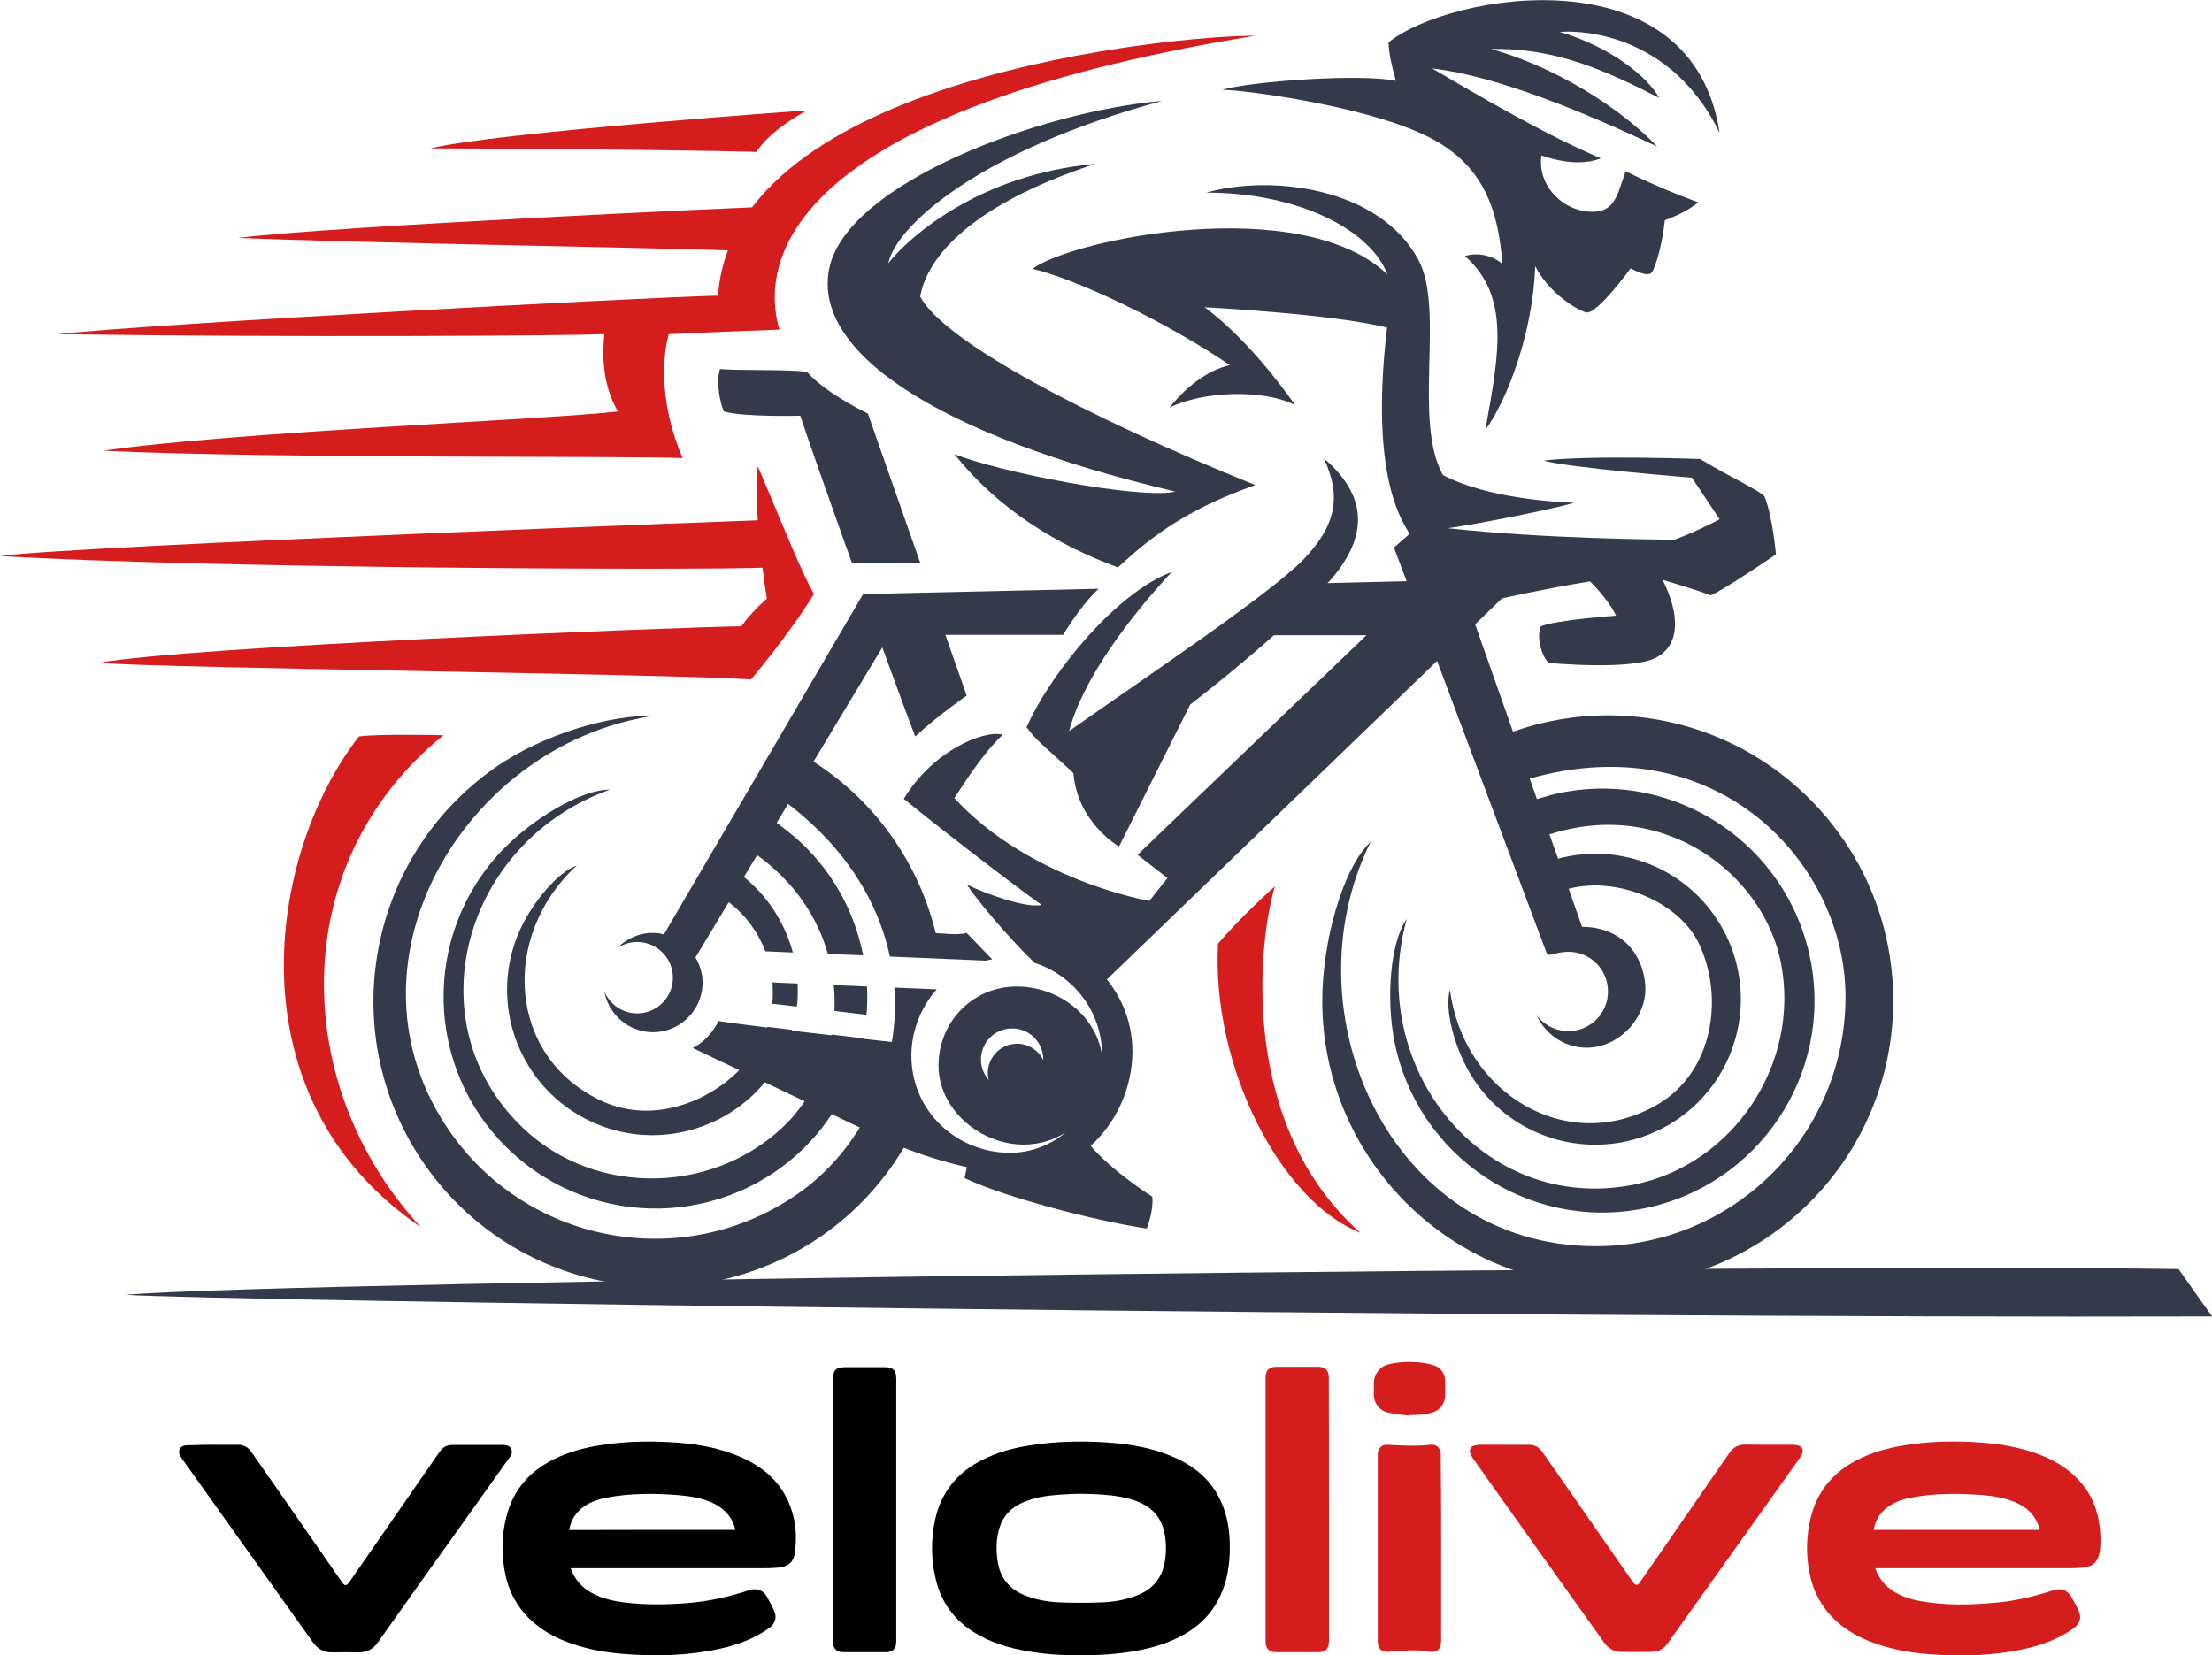
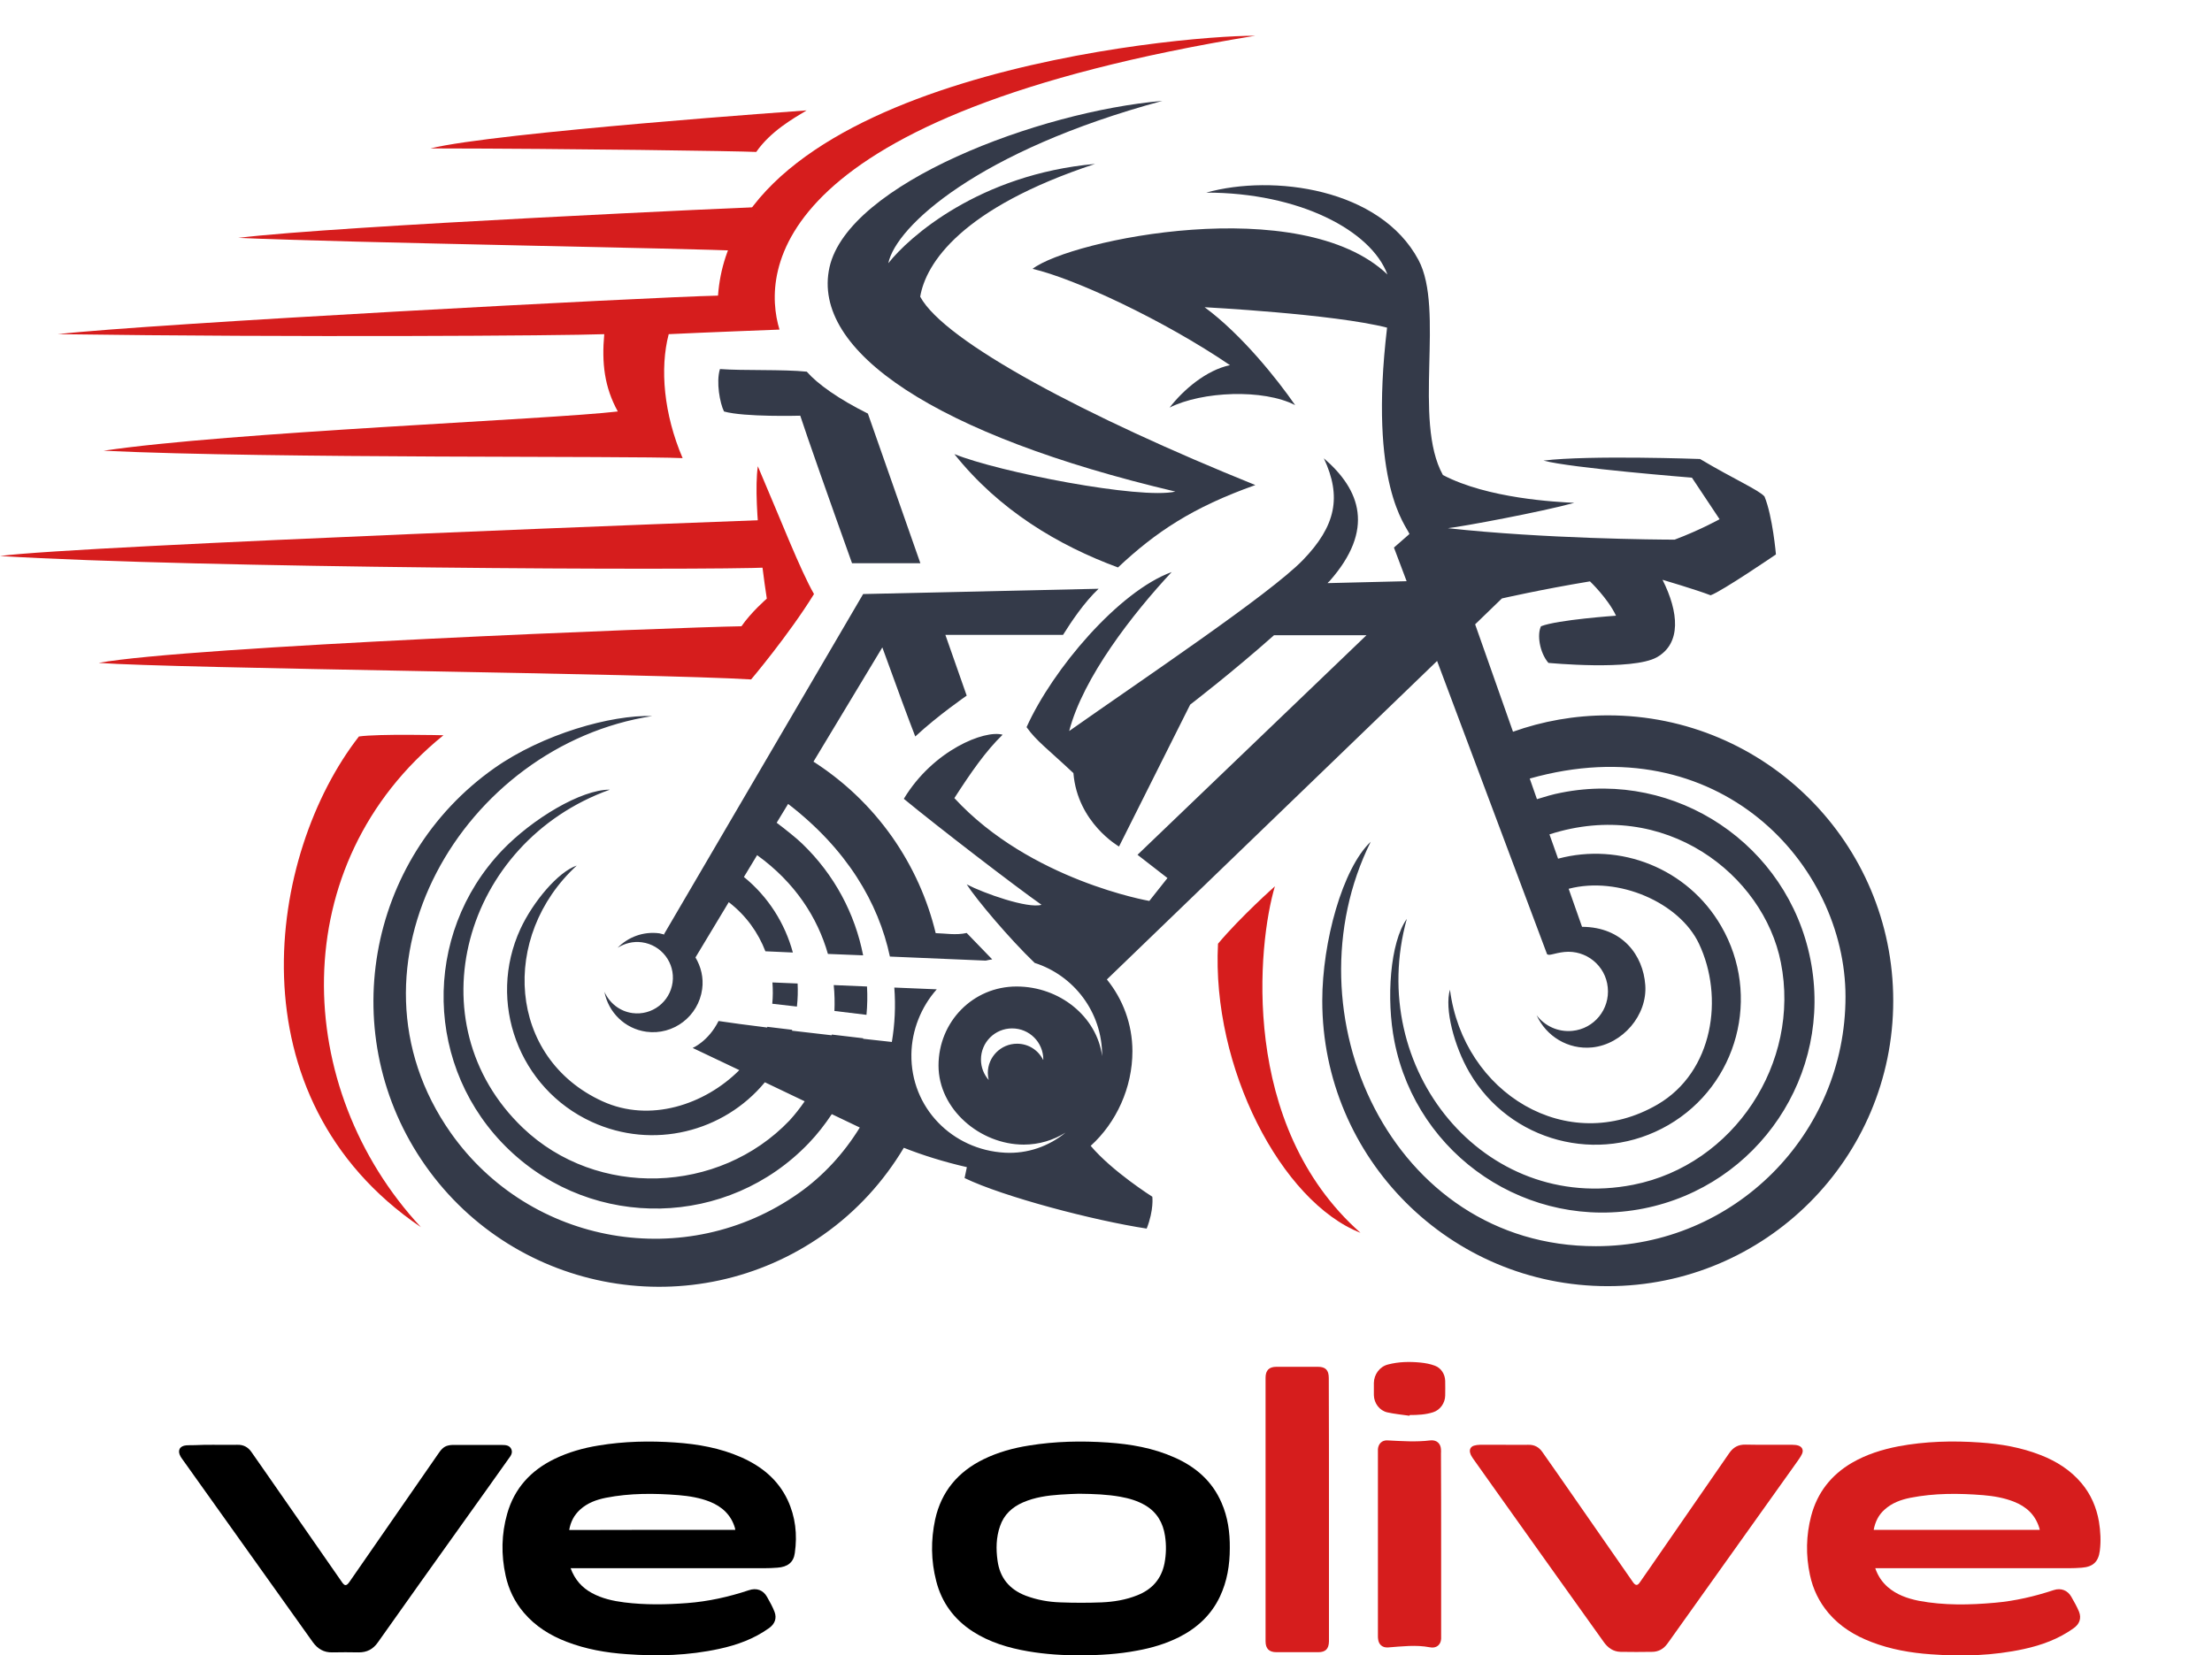
<svg xmlns="http://www.w3.org/2000/svg" version="1.1" id="Layer_1" x="0px" y="0px" viewBox="0 0 125.6 94.02" style="enable-background:new 0 0 125.6 94.02;" xml:space="preserve">
  <style type="text/css">
	.st0{fill:#D61D1D;}
	.st1{fill:#343A49;}
</style>
  <g>
    <g>
      <path class="st0" d="M69.16,53.6c1.29-1.54,3.23-3.26,3.23-3.26c-0.97,3.24-2.04,13.57,4.86,19.68    C72.76,68.26,68.79,60.64,69.16,53.6z" />
      <path class="st0" d="M20.38,41.83c1.11-0.16,4.8-0.07,4.8-0.07c-9.06,7.33-8.6,20.06-1.28,27.94    C13.06,62.34,15.19,48.49,20.38,41.83z" />
      <path class="st0" d="M43.03,26.48c1.31,3.06,2.41,5.9,3.19,7.26c-1.44,2.33-3.57,4.85-3.57,4.85c-5.51-0.34-32.79-0.62-37.05-0.94    c5.05-0.93,32.75-2.02,36.5-2.08c0.56-0.81,1.44-1.57,1.44-1.57S42.71,28.77,43.03,26.48z" />
      <path class="st0" d="M43.26,29.54c0,0-38.77,1.44-43.26,2.04c11.3,0.69,39.79,0.83,43.72,0.65C43.68,31.3,43.26,29.54,43.26,29.54    z" />
      <path class="st0" d="M35.08,23.37c-3.89,0.46-22.07,1.17-29.2,2.23c9.73,0.46,29.92,0.28,32.88,0.42c-1.07-2.5-1.3-5.09-0.79-7.04    c1.81-0.09,6.29-0.26,6.29-0.26c-1.01-3.34-0.55-12.19,27.01-16.69c-4.63-0.01-29.62,2.35-30.5,14.76    c-3.98,0.09-32.16,1.59-37.49,2.19c13.48,0.19,28.67,0.09,31.03,0C34.16,20.62,34.32,21.99,35.08,23.37z" />
      <path class="st0" d="M45.8,6.27c0,0-17.68,1.25-21.36,2.16c8.1,0.01,17.45,0.15,18.5,0.2C43.76,7.45,45.03,6.74,45.8,6.27z" />
      <path class="st0" d="M43.26,11.75c-0.23,0-24.13,1.07-29.73,1.76c6.11,0.28,26.17,0.6,28.48,0.74    C42.66,13.24,42.84,12.4,43.26,11.75z" />
    </g>
    <g>
-       <path class="st1" d="M7.13,73.54c8.97-0.78,95.27-1.79,116.57-1.46c0.78,1.12,1.91,2.69,1.91,2.69    C85.47,74.89,11.72,73.88,7.13,73.54z" />
      <g>
-         <path class="st1" d="M85.31,15c-0.32-0.32-1.16-0.74-2.13-0.46c2.57,2.27,1.95,5.52,1.16,9.87c1.17-1.56,2.7-5.42,2.83-9.3     c0.74,1.48,2.27,2.44,2.87,2.63c0.6,0.19,2.55-2.5,2.55-2.5s0.97,0.56,1.2,0.23c0.23-0.32,0.6-1.62,0.74-2.96     c0.19-0.09,1.11-0.37,1.9-1.02c0,0-1.9-0.66-4.12-1.76c-0.5,1.3-0.56,2.57-2.41,2.25c-1.25-0.21-2.6-1.45-2.38-3.15     c1.43,0.49,2.57,0.49,3.38,0.16c-3.08-1.29-7.01-3.59-9.57-5.1c3.66,0.42,8.63,2.49,12.76,4.43c-1.34-1.44-4.79-4.2-9.42-5.54     c3.6-0.06,6.36,1.15,9.54,2.78c-0.69-1.25-2.83-2.92-5.65-3.75c2.41-0.14,6.72,0.85,9.08,5.74c-1.56-10.35-15.41-7.9-18.8-5.14     c0.04,0.7,0.14,1.16,0.42,2.18c-2.04-0.42-8.22,0.03-9.87,0.51c1.11,0,7.69,0.83,11.35,2.5C84.39,9.25,85.08,12.13,85.31,15z" />
        <path class="st1" d="M66.74,27.92c-1.99,0.46-10.05-1.11-12.55-2.13c2.55,3.2,5.91,5.19,9.29,6.44c2.13-2,4.22-3.41,7.8-4.68     c-9.56-3.86-17.66-8.14-19.03-10.7c0.32-1.89,2.32-5.03,9.93-7.54c-6.57,0.59-10.58,4.16-11.74,5.64     c0.42-2.08,5.09-6.39,15.56-9.22c-6.99,0.6-17.83,4.68-18.9,9.45C46.04,19.95,53.17,24.72,66.74,27.92z" />
        <path class="st1" d="M91.3,40.63c-1.89,0-3.71,0.33-5.39,0.93l-2.15-6.1l1.52-1.47c0,0,2.22-0.51,5-0.97c0,0,1.02,0.97,1.48,1.95     c0,0-3.33,0.23-4.26,0.6c-0.23,0.46-0.09,1.48,0.42,2.08c0,0,4.77,0.46,6.16-0.32c1.39-0.79,1.25-2.55,0.32-4.4     c0,0,1.9,0.56,2.73,0.88c0.65-0.23,3.71-2.32,3.71-2.32s-0.19-2.18-0.65-3.29c-0.32-0.37-1.71-0.97-3.66-2.13     c0,0-6.3-0.23-8.89,0.09c1.53,0.42,8.43,0.97,8.43,0.97l1.57,2.36c0,0-1.07,0.6-2.55,1.16c-0.97,0-7.41-0.05-12.88-0.65     c0.83-0.09,5.33-0.93,7.18-1.44c-1.02-0.05-4.91-0.24-7.46-1.58c-1.72-3.1,0.12-9.41-1.39-12.22c-2.17-4.06-8.25-4.88-12.05-3.82     c5.28,0,9.36,2.15,10.29,4.65c-4.91-4.68-17.97-1.99-20.15-0.32c2.41,0.56,7.46,2.92,11.21,5.47c-1.34,0.28-2.64,1.39-3.43,2.41     c1.85-0.93,5.33-1.07,7.13-0.14c-1.02-1.48-3.06-4.03-5.14-5.56c0,0,7.32,0.38,10.36,1.16c-1.06,8.95,1.1,11.25,1.27,11.72     l-0.88,0.77l0.72,1.91l-4.49,0.11c0.03-0.04,0.07-0.08,0.11-0.11c2.59-2.93,1.76-5.19-0.32-6.98c1.02,2.18,0.69,3.84-1.2,5.79     c-1.9,1.95-9.09,6.76-13.26,9.7c0.79-3.04,3.6-6.65,5.82-9.03c-3.01,1.1-6.76,5.52-8.24,8.81c0.56,0.79,1.18,1.22,2.66,2.61     c0.23,2.83,2.59,4.17,2.59,4.17l4.04-8.06c0,0,2.4-1.84,4.76-3.94h5.25L64.59,48.55l1.7,1.32l-1.03,1.3c0,0-6.76-1.16-11.07-5.84     c0.93-1.44,1.77-2.66,2.74-3.6c-1.01-0.29-3.94,0.87-5.61,3.64c1.9,1.57,6.39,5.02,7.82,6.02c-0.78,0.23-3.27-0.65-4.25-1.16     c0.55,0.86,2.44,3.1,3.86,4.46c2.22,0.71,3.83,2.79,3.83,5.25c0,0.01,0,0.03,0,0.04c-0.3-2.23-2.4-3.95-4.86-3.95     c-2.48,0-4.43,2.01-4.43,4.49c0,2.48,2.36,4.49,4.84,4.49c0.87,0,1.68-0.25,2.37-0.68c-0.94,0.77-2.14,1.21-3.44,1.14     c-2.98-0.16-5.36-2.55-5.31-5.6c0.02-1.35,0.55-2.68,1.44-3.68l-2.41-0.1c0.08,1.05,0.03,2.08-0.14,3.09     c-0.37-0.04-0.94-0.1-1.63-0.18c0-0.01,0-0.02,0-0.03l-1.78-0.21c0,0.01,0,0.03-0.01,0.04c-0.73-0.08-1.49-0.17-2.25-0.26     c0-0.02,0.01-0.03,0.01-0.05l-1.41-0.17c0,0.01-0.01,0.03-0.01,0.04c-1.12-0.14-2.12-0.27-2.76-0.37     c-0.58,1.16-1.47,1.53-1.47,1.53l2.65,1.26c-1.97,1.97-5.08,3-7.77,1.77c-5.39-2.46-5.83-9.38-1.46-13.39     c-1.06,0.36-2.48,2.05-3.2,3.6c-1.91,4.15-0.09,9.06,4.05,10.96c3.48,1.6,7.5,0.57,9.83-2.25l2.26,1.08     c-0.26,0.38-0.55,0.75-0.86,1.09c-4.01,4.2-10.94,4.43-15.14,0.42c-6.24-5.96-3.39-16.23,4.94-19.21     c-1.63-0.01-4.39,1.65-6.11,3.44c-4.59,4.81-4.42,12.43,0.39,17.02c4.81,4.59,12.43,4.42,17.02-0.39     c0.49-0.51,0.92-1.07,1.3-1.64l1.59,0.76c-0.91,1.48-2.09,2.76-3.47,3.73c-6.4,4.51-15.24,2.97-19.75-3.42     c-6.69-9.5,0.7-22.03,11.44-23.68c-2.35-0.08-6.23,1.03-8.96,2.95c-7.32,5.16-9.07,15.27-3.92,22.59     c5.16,7.32,15.27,9.07,22.59,3.92c1.92-1.35,3.44-3.05,4.57-4.94c1.03,0.41,2.3,0.81,3.58,1.1c-0.05,0.25-0.1,0.5-0.13,0.62     c2.22,1.07,7.33,2.41,10.34,2.87c0.42-1.07,0.32-1.81,0.32-1.81s-2.28-1.44-3.5-2.89c1.46-1.32,2.37-3.31,2.37-5.37     c0-1.55-0.55-2.97-1.45-4.08l18.75-18.09l6.25,16.67l0.02-0.01c0.08,0.1,0.4-0.07,0.95-0.13c1.24-0.13,2.35,0.77,2.47,2.01     c0.13,1.24-0.77,2.35-2.01,2.47c-0.82,0.08-1.57-0.28-2.03-0.89c0.54,1.19,1.78,1.97,3.16,1.83c1.72-0.18,3.14-1.83,3.01-3.55     c-0.12-1.67-1.28-3.29-3.59-3.3l-0.76-2.16c2.83-0.74,6.3,0.79,7.4,3.12c1.43,3.02,0.83,7.27-2.35,9.13     c-5.12,2.98-11.03-0.64-11.79-6.52c-0.32,1.08,0.24,3.21,1.1,4.69c2.29,3.95,7.35,5.29,11.3,3c3.95-2.29,5.29-7.35,3-11.3     c-1.91-3.3-5.75-4.77-9.26-3.83l-0.49-1.38c6.55-2.11,12.16,2.29,13.14,7.28c1.13,5.7-2.67,11.49-8.38,12.62     c-8.46,1.67-15.22-6.57-12.86-15.1c-0.95,1.33-1.18,4.54-0.7,6.97c1.29,6.52,7.62,10.77,14.14,9.48     c6.52-1.29,10.77-7.62,9.48-14.14c-1.29-6.52-7.62-10.77-14.14-9.48c-0.48,0.09-0.94,0.23-1.39,0.37l-0.41-1.17     c10.71-3.03,17.93,4.87,17.93,12.39c0,7.83-6.34,14.17-14.17,14.17C78.99,70.8,73,57.54,77.83,47.81     c-1.6,1.51-2.75,5.69-2.75,9.03c0,8.95,7.26,16.21,16.21,16.21s16.21-7.26,16.21-16.21S100.25,40.63,91.3,40.63z M59.23,60.2     c-0.27-0.55-0.83-0.92-1.48-0.92c-0.92,0-1.66,0.75-1.66,1.66c0,0.14,0.02,0.27,0.05,0.4c-0.27-0.31-0.44-0.71-0.44-1.16     c0-0.98,0.79-1.77,1.77-1.77s1.77,0.79,1.77,1.77C59.23,60.19,59.23,60.2,59.23,60.2z" />
        <path class="st1" d="M36.45,53.52c1.11,0.15,1.89,1.17,1.74,2.28c-0.15,1.11-1.17,1.89-2.28,1.74c-0.73-0.1-1.31-0.58-1.59-1.21     c0.22,1.16,1.15,2.1,2.38,2.27c1.54,0.21,2.96-0.88,3.17-2.42c0.09-0.65-0.07-1.28-0.38-1.8l1.89-3.14     c1,0.77,1.68,1.75,2.08,2.79l1.56,0.07c-0.45-1.66-1.4-3.17-2.78-4.29l0.75-1.24c2.15,1.55,3.43,3.54,4.02,5.61l2,0.08     c-0.46-2.35-1.62-4.58-3.48-6.36c-0.31-0.3-0.95-0.81-1.43-1.17l0.65-1.07c3.33,2.56,5.13,5.61,5.78,8.67l5.44,0.23     c0.12-0.03,0.24-0.05,0.37-0.07c-0.26-0.27-1.2-1.24-1.45-1.5c-0.61,0.14-1.24,0.02-1.76,0.01c-0.46-1.91-1.28-3.76-2.47-5.46     c-1.24-1.76-2.76-3.18-4.47-4.28l3.91-6.49c0.81,2.24,1.51,4.14,1.87,5.06c1.29-1.2,2.92-2.32,2.92-2.32l-1.21-3.45h6.68     c0.45-0.72,1.2-1.85,2.02-2.62l-13.37,0.3l-11.3,19.31l0.02,0.03c-0.1-0.02-0.19-0.05-0.29-0.07c-0.91-0.12-1.77,0.21-2.37,0.82     C35.47,53.58,35.95,53.45,36.45,53.52z" />
        <path class="st1" d="M45.44,23.61c0.38,1.17,1.62,4.69,2.94,8.38h3.88l-2.98-8.5c-1.67-0.83-2.86-1.68-3.47-2.38     c-1.34-0.14-3.63-0.05-4.93-0.15c-0.23,0.74,0,1.95,0.23,2.41C42.26,23.7,45.44,23.61,45.44,23.61z" />
        <path class="st1" d="M49.2,57.64c0.05-0.54,0.06-1.07,0.03-1.61l-1.89-0.08c0.05,0.49,0.06,0.99,0.04,1.47L49.2,57.64z" />
        <path class="st1" d="M45.25,57.17c0.05-0.44,0.06-0.88,0.04-1.31l-1.43-0.06c0.03,0.41,0.03,0.81-0.01,1.21L45.25,57.17z" />
      </g>
    </g>
  </g>
  <path d="M32.4,89.07c0.24,0.65,0.64,1.1,1.21,1.41c0.57,0.31,1.2,0.45,1.83,0.53c1.19,0.15,2.38,0.13,3.57,0.04  c1.2-0.09,2.37-0.35,3.51-0.73c0.44-0.15,0.82-0.01,1.04,0.39c0.15,0.27,0.31,0.55,0.42,0.84c0.14,0.37,0.01,0.69-0.31,0.92  c-0.85,0.61-1.81,0.96-2.83,1.18c-1.74,0.38-3.5,0.43-5.27,0.3c-1.16-0.08-2.3-0.28-3.39-0.7c-0.94-0.36-1.78-0.88-2.44-1.66  c-0.52-0.61-0.86-1.32-1.03-2.1c-0.26-1.18-0.24-2.36,0.09-3.52c0.41-1.44,1.34-2.45,2.67-3.1c0.8-0.39,1.65-0.63,2.52-0.77  c1.44-0.24,2.9-0.27,4.35-0.17c1.29,0.09,2.55,0.31,3.75,0.84c1.15,0.51,2.08,1.26,2.63,2.42c0.45,0.96,0.56,1.97,0.41,3.02  c-0.07,0.53-0.41,0.79-0.99,0.83c-0.26,0.02-0.51,0.03-0.77,0.03c-3.58,0-7.16,0-10.74,0C32.56,89.07,32.5,89.07,32.4,89.07z   M41.75,86.89c-0.01-0.05-0.01-0.08-0.02-0.11c-0.22-0.74-0.73-1.21-1.43-1.49c-0.56-0.22-1.16-0.32-1.76-0.37  c-1.38-0.11-2.77-0.12-4.14,0.15c-0.54,0.11-1.04,0.29-1.46,0.67c-0.34,0.31-0.54,0.69-0.62,1.16  C35.46,86.89,38.59,86.89,41.75,86.89z" />
  <path class="st0" d="M106.48,89.07c0.15,0.44,0.39,0.79,0.71,1.07c0.51,0.44,1.12,0.65,1.76,0.78c1.44,0.27,2.89,0.24,4.33,0.11  c1.14-0.1,2.25-0.36,3.34-0.72c0.4-0.13,0.78,0.01,0.99,0.38c0.16,0.28,0.32,0.56,0.44,0.85c0.15,0.38,0.02,0.71-0.31,0.94  c-0.85,0.61-1.81,0.96-2.82,1.18c-1.74,0.38-3.5,0.43-5.27,0.3c-1.16-0.08-2.3-0.28-3.39-0.7c-0.94-0.36-1.78-0.87-2.44-1.65  c-0.53-0.63-0.88-1.35-1.05-2.16c-0.24-1.12-0.22-2.24,0.07-3.35c0.35-1.33,1.14-2.33,2.32-3.02c0.81-0.47,1.7-0.75,2.62-0.93  c1.54-0.29,3.1-0.33,4.66-0.22c1.17,0.08,2.32,0.28,3.42,0.71c0.9,0.35,1.7,0.85,2.33,1.6c0.53,0.63,0.85,1.37,0.99,2.18  c0.09,0.55,0.12,1.11,0.05,1.66c-0.08,0.62-0.38,0.91-1.02,0.96c-0.25,0.02-0.5,0.03-0.75,0.03c-3.58,0-7.16,0-10.74,0  C106.65,89.07,106.58,89.07,106.48,89.07z M106.39,86.89c3.15,0,6.28,0,9.43,0c-0.01-0.05-0.02-0.09-0.03-0.12  c-0.23-0.74-0.73-1.2-1.44-1.48c-0.56-0.22-1.15-0.32-1.74-0.37c-1.39-0.11-2.77-0.12-4.14,0.15c-0.54,0.11-1.04,0.29-1.46,0.67  C106.67,86.04,106.48,86.42,106.39,86.89z" />
  <path d="M61.38,94.02c-1.01,0-2.01-0.06-3-0.23c-1.11-0.19-2.19-0.51-3.15-1.13c-1.06-0.69-1.76-1.64-2.07-2.86  c-0.3-1.16-0.31-2.33-0.06-3.5c0.35-1.59,1.3-2.71,2.75-3.42c0.82-0.4,1.69-0.64,2.59-0.78c1.48-0.24,2.96-0.27,4.45-0.17  c1.31,0.09,2.59,0.31,3.8,0.85c1.2,0.53,2.14,1.34,2.67,2.57c0.36,0.82,0.48,1.69,0.47,2.58c0,0.96-0.15,1.88-0.56,2.75  c-0.49,1.04-1.29,1.78-2.31,2.3c-0.76,0.38-1.56,0.62-2.4,0.77C63.52,93.95,62.45,94.01,61.38,94.02z M61.26,84.84  c-0.27,0.01-0.67,0.02-1.07,0.05c-0.72,0.05-1.43,0.15-2.1,0.44c-0.62,0.27-1.09,0.7-1.31,1.36c-0.22,0.63-0.23,1.29-0.14,1.94  c0.13,0.98,0.67,1.64,1.6,2c0.64,0.24,1.3,0.36,1.98,0.38c0.78,0.03,1.56,0.03,2.33,0c0.69-0.03,1.37-0.14,2.02-0.4  c0.84-0.33,1.37-0.92,1.55-1.81c0.1-0.52,0.11-1.05,0.03-1.57c-0.11-0.73-0.45-1.33-1.1-1.72c-0.45-0.27-0.94-0.41-1.44-0.5  C62.88,84.88,62.14,84.85,61.26,84.84z" />
  <path d="M12.12,82.06c0.45,0,0.91,0.01,1.36,0c0.34-0.01,0.6,0.13,0.79,0.4c0.3,0.43,0.6,0.86,0.9,1.29  c1.41,2.03,2.83,4.07,4.24,6.1c0.16,0.24,0.26,0.24,0.43,0c1.68-2.42,3.35-4.84,5.03-7.26c0.15-0.22,0.3-0.43,0.58-0.49  c0.08-0.02,0.16-0.03,0.23-0.03c0.94,0,1.88,0,2.83,0c0.21,0,0.42,0.02,0.52,0.23c0.1,0.22-0.03,0.39-0.15,0.55  c-0.86,1.22-1.73,2.43-2.6,3.65c-1.61,2.26-3.23,4.52-4.83,6.79c-0.27,0.38-0.61,0.56-1.08,0.56c-0.5-0.01-1.01-0.01-1.51,0  c-0.47,0.01-0.82-0.2-1.09-0.57c-2.47-3.46-4.93-6.92-7.4-10.38c-0.04-0.06-0.09-0.12-0.12-0.18c-0.19-0.33-0.05-0.6,0.33-0.63  c0.16-0.01,0.32-0.01,0.47-0.01C11.41,82.06,11.77,82.06,12.12,82.06z" />
  <path class="st0" d="M85.43,82.06c0.45,0,0.9,0.01,1.35,0c0.34-0.01,0.6,0.13,0.79,0.4c0.3,0.42,0.59,0.85,0.89,1.27  c1.41,2.03,2.83,4.07,4.24,6.1c0.02,0.02,0.03,0.05,0.05,0.07c0.13,0.16,0.23,0.16,0.35-0.01c0.22-0.31,0.43-0.61,0.64-0.92  c1.48-2.15,2.97-4.29,4.45-6.44c0.23-0.33,0.51-0.49,0.93-0.48c0.88,0.02,1.77,0,2.65,0.01c0.11,0,0.23,0.01,0.33,0.04  c0.23,0.07,0.32,0.26,0.22,0.48c-0.09,0.19-0.22,0.36-0.34,0.53c-2.34,3.28-4.68,6.57-7.02,9.85c-0.1,0.14-0.2,0.29-0.31,0.43  c-0.21,0.28-0.5,0.43-0.85,0.43c-0.59,0.01-1.18,0.01-1.78,0c-0.42-0.01-0.72-0.23-0.95-0.55c-2.01-2.81-4.01-5.62-6.01-8.43  c-0.47-0.67-0.95-1.33-1.42-2c-0.07-0.1-0.13-0.2-0.16-0.31c-0.06-0.19,0.02-0.36,0.21-0.42c0.11-0.03,0.22-0.05,0.33-0.05  C84.49,82.06,84.96,82.06,85.43,82.06z" />
  <path class="st0" d="M75.46,85.73c0,2.45,0,4.9,0,7.35c0,0.05,0,0.1,0,0.15c-0.01,0.42-0.19,0.61-0.61,0.61c-0.79,0-1.58,0-2.37,0  c-0.42,0-0.62-0.2-0.62-0.62c0-4.99,0-9.98,0-14.97c0-0.42,0.2-0.62,0.62-0.62c0.78,0,1.57,0,2.35,0c0.44,0,0.62,0.19,0.62,0.64  C75.46,80.76,75.46,83.25,75.46,85.73z" />
-   <path d="M50.89,85.75c0,2.44,0,4.89,0,7.33c0,0.06,0,0.12,0,0.18c-0.01,0.38-0.2,0.58-0.58,0.58c-0.81,0-1.62,0-2.43,0  c-0.38,0-0.57-0.2-0.58-0.57c0-0.05,0-0.11,0-0.16c0-4.91,0-9.82,0-14.73c0-0.58,0.15-0.73,0.74-0.73c0.73,0,1.46,0,2.19,0  c0.48,0,0.66,0.18,0.66,0.66C50.89,80.77,50.89,83.26,50.89,85.75z" />
-   <path class="st0" d="M81.83,87.95c0,1.71,0,3.42,0,5.13c0,0.08,0,0.17-0.01,0.25c-0.02,0.34-0.27,0.56-0.65,0.48  c-0.78-0.15-1.57-0.05-2.37,0.01c-0.32,0.02-0.53-0.17-0.56-0.48c-0.01-0.06-0.01-0.12-0.01-0.18c0-3.48,0-6.97,0-10.45  c0-0.05,0-0.11,0-0.16c0.03-0.31,0.24-0.51,0.55-0.49c0.81,0.04,1.62,0.1,2.42,0c0.36-0.04,0.59,0.17,0.61,0.5  c0.01,0.08,0,0.17,0,0.25C81.83,84.53,81.83,86.24,81.83,87.95z" />
+   <path class="st0" d="M81.83,87.95c0,1.71,0,3.42,0,5.13c-0.02,0.34-0.27,0.56-0.65,0.48  c-0.78-0.15-1.57-0.05-2.37,0.01c-0.32,0.02-0.53-0.17-0.56-0.48c-0.01-0.06-0.01-0.12-0.01-0.18c0-3.48,0-6.97,0-10.45  c0-0.05,0-0.11,0-0.16c0.03-0.31,0.24-0.51,0.55-0.49c0.81,0.04,1.62,0.1,2.42,0c0.36-0.04,0.59,0.17,0.61,0.5  c0.01,0.08,0,0.17,0,0.25C81.83,84.53,81.83,86.24,81.83,87.95z" />
  <path class="st0" d="M80.03,80.41c-0.42-0.06-0.84-0.1-1.25-0.19c-0.45-0.1-0.76-0.52-0.77-0.98c0-0.23,0-0.47,0-0.7  c0.01-0.48,0.33-0.92,0.8-1.04c0.61-0.16,1.23-0.17,1.85-0.11c0.28,0.03,0.56,0.08,0.82,0.18c0.35,0.13,0.57,0.48,0.58,0.86  c0,0.28,0.01,0.56,0,0.84c-0.01,0.42-0.28,0.81-0.68,0.94c-0.43,0.14-0.88,0.16-1.33,0.16C80.04,80.38,80.03,80.39,80.03,80.41z" />
</svg>